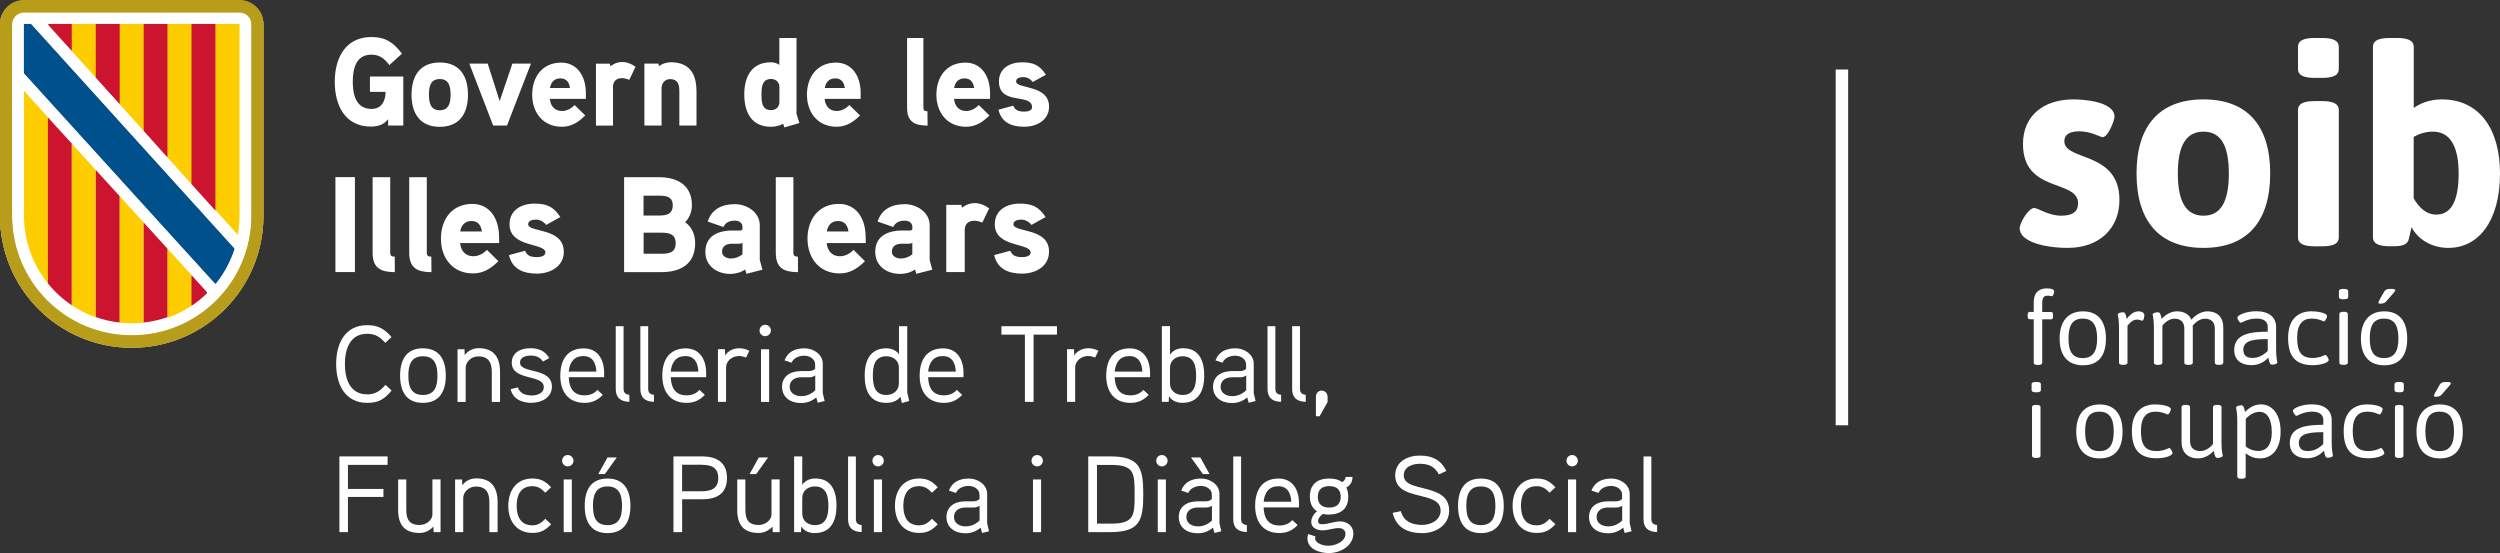
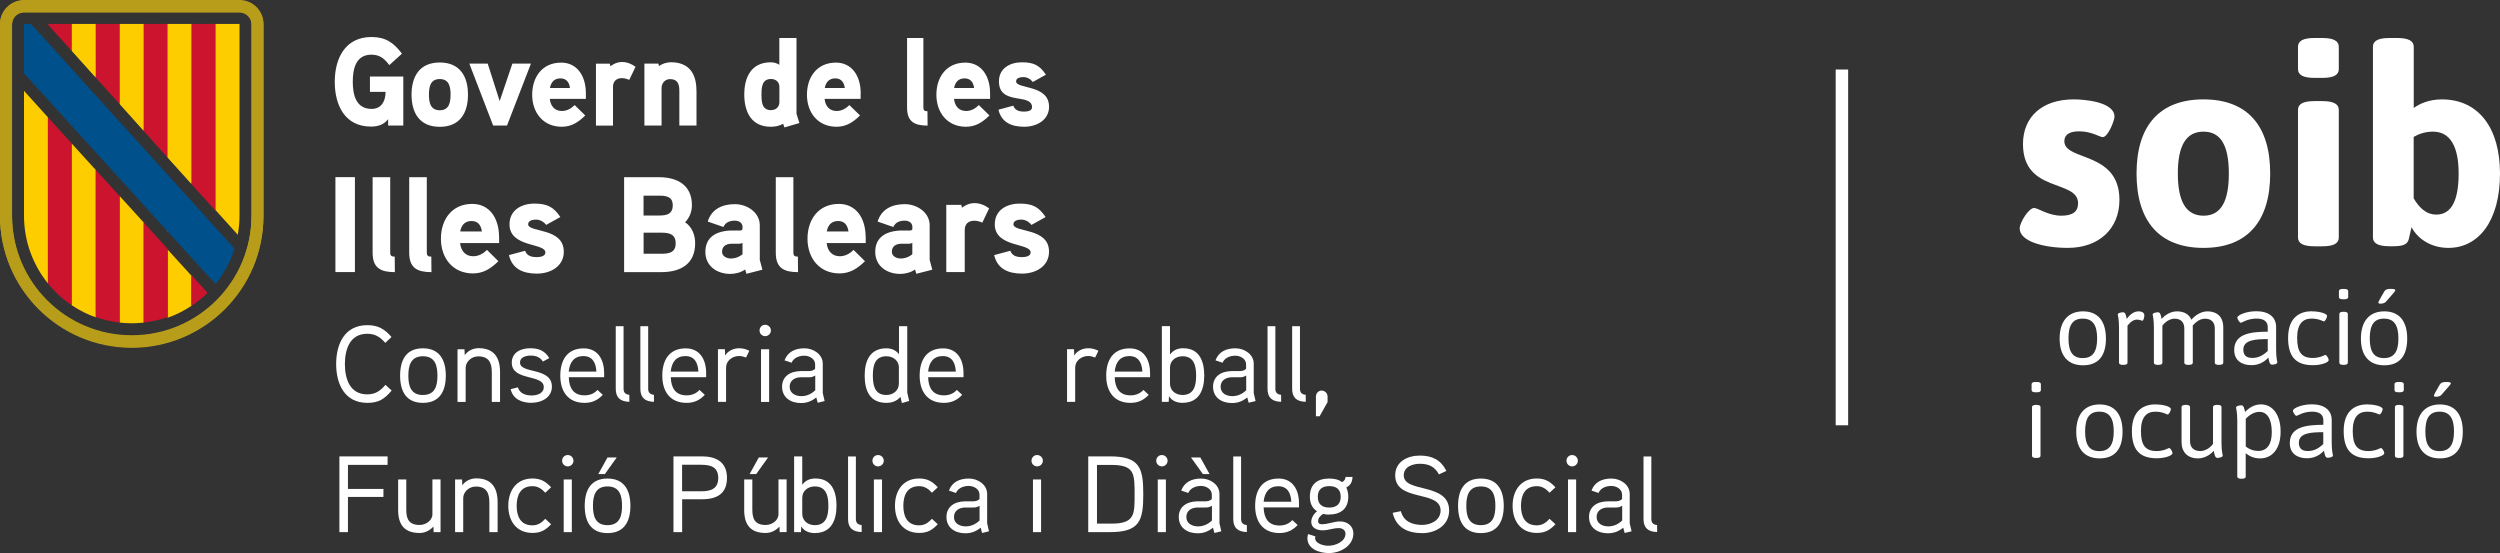
<svg xmlns="http://www.w3.org/2000/svg" id="Capa_2" data-name="Capa 2" viewBox="0 0 409.26 90.54">
  <rect x="0" y="0" width="409.26" height="90.54" fill="#333333" stroke="none" />
  <defs>
    <style>
      .cls-1 {
        fill: #00508b;
      }

      .cls-2 {
        fill: #b89d1b;
      }

      .cls-3 {
        fill: #fecd00;
      }

      .cls-4 {
        fill: #fff;
      }

      .cls-5 {
        fill: #cc142e;
      }
    </style>
  </defs>
  <g id="Capa_1-2" data-name="Capa 1">
    <rect class="cls-4" x="300.51" y="11.38" width="2.04" height="58.24" />
    <g>
      <g>
-         <path class="cls-4" d="M332.93,52.26h-.66c-.23,0-.33-.15-.33-.5v-.2c0-.35.1-.5.33-.5h.66v-1.57c0-1.96,1.3-2.28,2.13-2.28.45,0,1.21.05,1.21.5,0,.13-.12.78-.35.78-.15,0-.23-.08-.71-.08s-.89.13-.89,1.22v1.44h1.44c.23,0,.33.15.33.5v.2c0,.35-.1.5-.33.5h-1.44v7.11c0,.23-.2.36-.66.36h-.07c-.46,0-.66-.13-.66-.36v-7.11Z" />
        <path class="cls-4" d="M341,50.97c2.43,0,3.75,1.58,3.75,4.46s-1.29,4.37-3.75,4.37-3.83-1.54-3.83-4.37,1.37-4.46,3.83-4.46ZM343.31,55.4c0-2.2-.74-3.24-2.36-3.24s-2.33,1.02-2.33,3.24.71,3.22,2.33,3.22,2.36-1.02,2.36-3.22Z" />
        <path class="cls-4" d="M346.89,53.58c0-1.35-.2-2-.2-2.08,0-.31.68-.38.89-.38.4,0,.48.66.58,1.09.56-.79,1.22-1.24,1.92-1.24.64,0,.96.28.96.64,0,.31-.13.89-.33.89-.21,0-.35-.18-.91-.18-.86,0-1.52,1.01-1.52,1.01v6.04c0,.23-.2.36-.66.36h-.07c-.46,0-.66-.13-.66-.36v-5.79Z" />
        <path class="cls-4" d="M352.6,53.58c0-1.35-.2-2-.2-2.08,0-.31.68-.38.89-.38.4,0,.48.66.58,1.09.54-.63,1.45-1.24,2.51-1.24.81,0,1.9.25,2.36,1.37.63-.74,1.59-1.37,2.63-1.37s2.59.43,2.59,2.67v5.73c0,.23-.2.36-.66.36h-.07c-.46,0-.66-.13-.66-.36v-5.6c0-.97-.53-1.6-1.59-1.6s-1.78.86-2.03,1.14c.02.12.02.23.02.35v5.71c0,.23-.2.36-.66.36h-.07c-.46,0-.66-.13-.66-.36v-5.6c0-.97-.53-1.6-1.58-1.6-1.21,0-2.01,1.14-2.01,1.14v6.06c0,.23-.2.36-.66.36h-.07c-.46,0-.66-.13-.66-.36v-5.79Z" />
        <path class="cls-4" d="M371.24,54.32v-.78c0-.74-.45-1.39-1.82-1.39-1.5,0-2.41.69-2.58.69-.23,0-.58-.64-.58-.83,0-.43,1.45-1.06,3.1-1.06,2.05,0,3.25.96,3.25,2.59v3.7c0,1.35.2,2,.2,2.08,0,.31-.68.38-.89.38-.4,0-.48-.69-.58-1.16-.63.69-1.54,1.24-2.77,1.24-1.6,0-2.82-.78-2.82-2.48,0-2.79,2.95-2.97,5.48-3ZM368.65,58.6c1.21,0,1.93-.54,2.59-1.14v-1.95c-1.72.02-4,.02-4,1.73,0,.87.48,1.35,1.4,1.35Z" />
        <path class="cls-4" d="M378.47,50.97c1.27,0,2.48.36,2.48.76,0,.26-.31.89-.53.89-.03,0-.08-.03-.18-.07-.3-.13-.91-.4-1.8-.4-1.45,0-2.39.86-2.39,3.15s.69,3.3,2.56,3.3c.92,0,1.57-.28,1.87-.43.1-.03.16-.07.18-.07.23,0,.56.61.56.84,0,.38-1.16.84-2.59.84-2.67,0-4.06-1.27-4.06-4.46,0-3.45,2.01-4.37,3.91-4.37Z" />
        <path class="cls-4" d="M382.89,48.63v-.97c0-.23.2-.36.66-.36h.2c.46,0,.66.13.66.36v.97c0,.23-.2.36-.66.36h-.2c-.46,0-.66-.13-.66-.36ZM382.96,51.4c0-.23.2-.36.66-.36h.07c.46,0,.66.13.66.36v7.97c0,.23-.2.36-.66.36h-.07c-.46,0-.66-.13-.66-.36v-7.97Z" />
        <path class="cls-4" d="M390.32,50.97c2.43,0,3.75,1.58,3.75,4.46s-1.29,4.37-3.75,4.37-3.83-1.54-3.83-4.37,1.37-4.46,3.83-4.46ZM392.63,55.4c0-2.2-.74-3.24-2.36-3.24s-2.33,1.02-2.33,3.24.71,3.22,2.33,3.22,2.36-1.02,2.36-3.22ZM389.35,49.55c0-.17.2-.51.96-1.83.18-.31.5-.43,1.02-.43s.79.05.79.21c0,.18-.17.33-1.55,1.91-.18.2-.5.3-.84.3-.26,0-.38-.05-.38-.16Z" />
        <path class="cls-4" d="M332.58,63.86v-.97c0-.23.2-.36.66-.36h.2c.46,0,.66.13.66.36v.97c0,.23-.2.36-.66.36h-.2c-.46,0-.66-.13-.66-.36ZM332.65,66.64c0-.23.2-.36.66-.36h.07c.46,0,.66.13.66.36v7.97c0,.23-.2.36-.66.36h-.07c-.46,0-.66-.13-.66-.36v-7.97Z" />
        <path class="cls-4" d="M343.72,66.21c2.43,0,3.75,1.58,3.75,4.46s-1.29,4.37-3.75,4.37-3.83-1.54-3.83-4.37,1.37-4.46,3.83-4.46ZM346.03,70.63c0-2.2-.74-3.24-2.36-3.24s-2.33,1.02-2.33,3.24.71,3.22,2.33,3.22,2.36-1.02,2.36-3.22Z" />
        <path class="cls-4" d="M352.9,66.21c1.27,0,2.48.36,2.48.76,0,.26-.31.89-.53.89-.03,0-.08-.03-.18-.07-.3-.13-.91-.4-1.8-.4-1.45,0-2.39.86-2.39,3.15s.69,3.3,2.56,3.3c.92,0,1.57-.28,1.87-.43.1-.03.16-.07.18-.07.23,0,.56.61.56.84,0,.38-1.16.84-2.59.84-2.67,0-4.06-1.27-4.06-4.46,0-3.45,2.01-4.37,3.91-4.37Z" />
        <path class="cls-4" d="M357.13,66.64c0-.23.2-.36.66-.36h.07c.46,0,.66.13.66.36v5.6c0,1.01.61,1.6,1.68,1.6.74,0,1.54-.45,2.08-1.16v-6.04c0-.23.2-.36.66-.36h.07c.46,0,.66.13.66.36v5.86c0,1.35.2,2,.2,2.08,0,.31-.68.38-.89.38-.4,0-.48-.69-.58-1.16-.69.78-1.65,1.24-2.58,1.24-1.68,0-2.69-1.01-2.69-2.67v-5.73Z" />
        <path class="cls-4" d="M367.64,78.01c0,.23-.2.36-.66.36h-.07c-.46,0-.66-.13-.66-.36v-9.2c0-1.35-.2-2-.2-2.08,0-.31.68-.38.89-.38.4,0,.48.66.58,1.09.81-.84,1.68-1.24,2.62-1.24,1.98,0,3.2,1.85,3.2,4.36v.15c0,2.77-1.39,4.33-3.35,4.33-1.02,0-1.72-.35-2.36-.84v3.81ZM369.64,73.82h.1c1.42-.03,2.16-1.11,2.16-3.07,0-2.13-.73-3.33-2.03-3.33-.73,0-1.55.4-2.23,1.14v4.52c.59.5,1.29.74,2,.74Z" />
        <path class="cls-4" d="M380.34,69.56v-.78c0-.74-.45-1.39-1.82-1.39-1.5,0-2.41.69-2.58.69-.23,0-.58-.64-.58-.83,0-.43,1.45-1.06,3.1-1.06,2.05,0,3.25.96,3.25,2.59v3.7c0,1.35.2,2,.2,2.08,0,.31-.68.38-.89.38-.4,0-.48-.69-.58-1.16-.63.69-1.54,1.24-2.77,1.24-1.6,0-2.82-.78-2.82-2.48,0-2.79,2.95-2.97,5.48-3ZM377.74,73.84c1.21,0,1.93-.54,2.59-1.14v-1.95c-1.72.02-4,.02-4,1.73,0,.88.48,1.35,1.4,1.35Z" />
        <path class="cls-4" d="M387.57,66.21c1.27,0,2.48.36,2.48.76,0,.26-.31.89-.53.89-.03,0-.08-.03-.18-.07-.3-.13-.91-.4-1.8-.4-1.45,0-2.39.86-2.39,3.15s.69,3.3,2.56,3.3c.92,0,1.57-.28,1.87-.43.1-.03.16-.07.18-.07.23,0,.56.61.56.84,0,.38-1.16.84-2.59.84-2.67,0-4.06-1.27-4.06-4.46,0-3.45,2.01-4.37,3.91-4.37Z" />
        <path class="cls-4" d="M391.99,63.86v-.97c0-.23.2-.36.66-.36h.2c.46,0,.66.13.66.36v.97c0,.23-.2.36-.66.36h-.2c-.46,0-.66-.13-.66-.36ZM392.06,66.64c0-.23.2-.36.66-.36h.07c.46,0,.66.13.66.36v7.97c0,.23-.2.36-.66.36h-.07c-.46,0-.66-.13-.66-.36v-7.97Z" />
        <path class="cls-4" d="M399.42,66.21c2.43,0,3.75,1.58,3.75,4.46s-1.29,4.37-3.75,4.37-3.83-1.54-3.83-4.37,1.37-4.46,3.83-4.46ZM401.73,70.63c0-2.2-.74-3.24-2.36-3.24s-2.33,1.02-2.33,3.24.71,3.22,2.33,3.22,2.36-1.02,2.36-3.22ZM398.44,64.79c0-.17.2-.51.96-1.83.18-.31.5-.43,1.02-.43s.79.05.79.21c0,.18-.17.33-1.55,1.91-.18.2-.5.3-.84.3-.26,0-.38-.05-.38-.16Z" />
      </g>
      <g>
        <path class="cls-4" d="M333.02,34.05c.59,0,2.3,1.26,4.42,1.26,1.89,0,2.75-.68,2.75-2.03,0-3.97-9.02-1.62-9.02-9.7,0-4.51,3.2-7.31,8.3-7.31,1.49,0,6.68.32,6.68,2.84,0,.59-1.04,3.34-1.94,3.34-.45,0-1.8-.95-3.83-.95-1.53,0-2.44.5-2.44,1.62,0,3.29,9.02,1.58,9.02,9.61,0,4.74-3.38,7.85-8.44,7.85-3.92,0-7.89-1.04-7.89-3.2,0-.9,1.44-3.34,2.39-3.34Z" />
        <path class="cls-4" d="M360.72,16.27c7.17,0,10.92,4.29,10.92,12.13s-3.74,12.18-10.92,12.18-10.96-4.33-10.96-12.18,3.79-12.13,10.96-12.13ZM364.87,28.41c0-4.51-1.26-6.86-4.15-6.86s-4.2,2.35-4.2,6.86,1.31,6.9,4.2,6.9,4.15-2.39,4.15-6.9Z" />
        <path class="cls-4" d="M376.19,11.31v-3.65c0-.95.81-1.44,2.71-1.44h1.26c1.89,0,2.71.5,2.71,1.44v3.65c0,.95-.81,1.44-2.71,1.44h-1.26c-1.89,0-2.71-.5-2.71-1.44ZM376.19,17.99c0-.95.81-1.44,2.71-1.44h1.26c1.89,0,2.71.5,2.71,1.44v20.89c0,.95-.81,1.44-2.71,1.44h-1.26c-1.89,0-2.71-.5-2.71-1.44v-20.89Z" />
        <path class="cls-4" d="M388.46,7.66c0-.95.81-1.44,2.71-1.44h1.26c1.89,0,2.71.5,2.71,1.44v10.01c.95-.68,2.48-1.4,4.6-1.4,6.09,0,9.52,4.78,9.52,12.13,0,7.85-3.56,12.18-8.44,12.18-2.8,0-5.01-1.44-6.04-3.38l-.45,1.94c-.23.99-1.17,1.17-2.62,1.17h-.54c-1.89,0-2.71-.5-2.71-1.44V7.66ZM398.84,35.13c2.48,0,3.65-2.35,3.65-6.72s-1.35-6.86-4.2-6.86c-1.4,0-2.44.45-3.16.86v10.06c.81,1.4,1.98,2.66,3.7,2.66Z" />
      </g>
    </g>
    <g>
      <g>
        <g>
-           <path class="cls-4" d="M39.21.09H3.92C1.75.09,0,1.84,0,4.01v31.36c0,11.91,9.65,21.56,21.56,21.56s21.56-9.65,21.56-21.56V4.02c0-2.17-1.75-3.92-3.92-3.92" />
          <path class="cls-2" d="M39.21.09H3.93C1.76.09,0,1.84,0,4.01v31.36C0,47.28,9.66,56.94,21.57,56.94s21.56-9.65,21.56-21.56V4.02c0-2.17-1.75-3.92-3.92-3.92M41.17,35.38c0,10.83-8.77,19.6-19.6,19.6S1.97,46.21,1.97,35.38V4.02c0-1.08.88-1.96,1.96-1.96h35.28c1.08,0,1.96.88,1.96,1.96v31.36Z" />
          <polygon class="cls-5" points="11.76 4.02 7.85 4.02 11.76 8.35 11.76 4.02" />
          <polygon class="cls-3" points="11.76 7.94 11.76 4.02 15.68 4.02 15.68 12.71 11.76 8.35 11.76 7.94" />
          <polygon class="cls-5" points="15.68 4.02 19.61 4.02 19.61 17.06 15.68 12.71 15.68 4.02" />
          <polygon class="cls-3" points="19.61 4.02 23.53 4.02 23.53 21.43 19.61 17.06 19.61 4.02" />
          <polygon class="cls-5" points="23.53 4.02 27.44 4.02 27.44 25.8 23.53 21.43 23.53 4.02" />
          <polygon class="cls-3" points="27.44 24.6 27.44 4.02 31.36 4.02 31.36 27.54 31.36 30.15 27.44 25.8 27.44 24.6" />
          <polygon class="cls-5" points="31.36 4.02 35.29 4.02 35.29 34.5 31.36 30.15 31.36 4.02" />
          <polygon class="cls-4" points="27.44 37.9 27.5 37.87 27.44 37.81 27.44 37.9" />
          <path class="cls-3" d="M27.44,52.02c1.4-.49,2.71-1.16,3.92-1.97v-4.89l-3.92-4.31v11.17Z" />
          <path class="cls-5" d="M31.36,45.16v4.9c.91-.61,1.77-1.31,2.56-2.08l-2.56-2.82Z" />
          <path class="cls-1" d="M35.29,46.47c1.35-1.67,2.4-3.59,3.08-5.69l-2.07-2.28L5.07,4.02h-1.15v7.97s30.56,33.65,30.56,33.64l.79.85h.01s0,0,0,0Z" />
          <path class="cls-2" d="M39.21,0H3.93C1.76,0,0,1.75,0,3.92v31.36C0,47.19,9.66,56.84,21.57,56.84s21.56-9.65,21.56-21.56V3.92c0-2.17-1.75-3.92-3.92-3.92M41.17,35.28c0,10.83-8.77,19.6-19.6,19.6S1.97,46.11,1.97,35.28V3.92c0-1.08.88-1.96,1.96-1.96h35.28c1.08,0,1.96.88,1.96,1.96v31.36Z" />
          <polygon class="cls-5" points="11.76 3.92 7.85 3.92 11.76 8.25 11.76 3.92" />
          <polygon class="cls-3" points="11.76 7.84 11.76 3.92 15.68 3.92 15.68 12.61 11.76 8.26 11.76 7.84" />
          <polygon class="cls-5" points="15.68 3.92 19.61 3.92 19.61 16.97 15.68 12.61 15.68 3.92" />
          <polygon class="cls-3" points="19.61 3.92 23.53 3.92 23.53 21.33 19.61 16.97 19.61 3.92" />
          <polygon class="cls-5" points="23.53 3.92 27.44 3.92 27.44 25.69 23.53 21.33 23.53 3.92" />
          <polygon class="cls-3" points="27.44 24.5 27.44 3.92 31.36 3.92 31.36 27.44 31.36 30.05 27.44 25.69 27.44 24.5" />
          <polygon class="cls-5" points="31.36 3.92 35.29 3.92 35.29 34.4 31.36 30.05 31.36 3.92" />
          <path class="cls-3" d="M35.29,34.4V3.92h3.92v31.36c0,1.08-.1,2.14-.28,3.16l-3.64-4.04Z" />
          <path class="cls-3" d="M3.93,35.31c0,4.2,1.47,8.06,3.92,11.09v-27.19l-3.92-4.34v20.43h0Z" />
          <path class="cls-5" d="M7.84,19.21v27.19c1.12,1.38,2.44,2.59,3.92,3.58v-26.47s-3.92-4.3-3.92-4.3Z" />
          <path class="cls-3" d="M11.76,23.52v26.46c1.21.81,2.52,1.48,3.92,1.97v-24.12l-3.92-4.31h0Z" />
          <path class="cls-5" d="M15.68,51.91c1.25.44,2.56.75,3.92.89v-20.68l-3.92-4.3v24.09Z" />
          <path class="cls-3" d="M19.61,49.98v2.83c.64.07,1.3.11,1.96.11s1.32-.04,1.96-.11v-16.38l-3.92-4.31s0,17.86,0,17.86Z" />
          <path class="cls-5" d="M27.44,40.74l-3.92-4.31v16.37c1.36-.15,2.67-.45,3.92-.89v-11.17Z" />
          <polygon class="cls-4" points="27.44 37.8 27.5 37.77 27.44 37.71 27.44 37.8" />
-           <path class="cls-3" d="M27.44,51.91c1.4-.49,2.71-1.16,3.92-1.97v-4.89l-3.92-4.31v11.17Z" />
          <path class="cls-5" d="M31.36,45.06v4.9c.91-.61,1.77-1.31,2.56-2.08l-2.56-2.82Z" />
          <path class="cls-1" d="M35.29,46.37c1.35-1.67,2.4-3.59,3.08-5.69l-2.07-2.28L5.07,3.92h-1.15v7.97s30.56,33.65,30.56,33.64l.79.85h.01s0,0,0,0Z" />
        </g>
        <g>
          <path class="cls-4" d="M60.56,12.53v2.51h2.56c0,1.46-.64,2.79-2.29,2.79-2.58,0-3.08-2.36-3.08-4.44s.48-4.44,3.05-4.44c1.38,0,2.15.66,2.93,1.71l2.07-1.87c-1.36-1.81-2.67-2.73-4.99-2.73-4.31,0-6.01,3.51-6.01,7.33s1.65,7.33,5.92,7.33c1.13,0,2.1-.29,2.82-1.21v1.04h2.48v-8.02h-5.47ZM76.61,15.5c0-3.02-1.34-5.27-4.62-5.27s-4.62,2.26-4.62,5.27,1.34,5.26,4.62,5.26,4.62-2.24,4.62-5.26M73.76,15.5c0,1.27-.24,2.55-1.77,2.55s-1.77-1.27-1.77-2.55.22-2.56,1.77-2.56,1.77,1.29,1.77,2.56M83.88,10.41l-2.08,6.14-1.96-6.14h-3.01l3.9,10.14h2.27l3.92-10.14s-3.03,0-3.03,0ZM95.91,15.28c0-2.97-1.53-5.03-4.04-5.03-3.1,0-4.75,2.36-4.75,5.26s1.77,5.24,4.85,5.24c1.55,0,2.7-.72,3.84-1.85l-1.74-1.7c-.5.51-1.22.97-2.08.97-1.22,0-1.88-.86-1.98-1.99h5.9v-.89h0ZM90.03,14.41c.17-.94.7-1.58,1.71-1.58s1.45.68,1.57,1.58h-3.28ZM104.04,10.93c-.72-.51-1.43-.78-2.23-.78-1.07,0-1.88.7-1.88.7l-.1-.43h-2.27v10.14h2.79v-6.35c0-.86.52-1.42,1.46-1.42.4,0,.81.12,1.2.29,0,0,1.03-2.15,1.03-2.15ZM114.01,14.85c0-2.81-1.2-4.66-4.21-4.66-.66,0-1.46.27-1.92.63l-.1-.41h-2.29v10.14h2.81v-6.14c0-.8.58-1.46,1.38-1.46,1.28,0,1.53.84,1.53,1.95v5.65h2.81v-5.71h-.01ZM130.87,20.14c-.04-.14-.48-1.46-.48-1.52V6.22h-2.81v4.39c-.45-.29-.91-.41-1.4-.41-3.18,0-4.34,2.42-4.34,5.26s1.14,5.29,4.34,5.29c.7,0,1.43-.14,2.02-.49l.21.6,2.46-.72h0ZM127.59,16.73c0,.8-.6,1.3-1.38,1.3-1.51,0-1.55-1.43-1.55-2.54s.04-2.56,1.55-2.56c.79,0,1.38.49,1.38,1.3v2.53h0ZM140.9,15.28c0-2.97-1.53-5.03-4.05-5.03-3.1,0-4.75,2.36-4.75,5.26s1.77,5.24,4.85,5.24c1.55,0,2.7-.72,3.84-1.85l-1.74-1.7c-.5.51-1.22.97-2.08.97-1.22,0-1.88-.86-1.98-1.99h5.9v-.89h0ZM135.02,14.41c.17-.94.7-1.58,1.71-1.58s1.45.68,1.57,1.58h-3.28ZM151.84,18.21c-.48,0-.68-.12-.68-.61V6.22h-2.67v11.42c0,2.3,1.24,2.92,3.36,2.92l-.02-2.34h0ZM162.08,15.28c0-2.97-1.53-5.03-4.04-5.03-3.1,0-4.75,2.36-4.75,5.26s1.77,5.24,4.85,5.24c1.55,0,2.7-.72,3.84-1.85l-1.74-1.7c-.5.51-1.22.97-2.08.97-1.22,0-1.88-.86-1.98-1.99h5.9v-.89h0ZM156.19,14.41c.17-.94.7-1.58,1.71-1.58s1.45.68,1.57,1.58h-3.28ZM171.73,17.45c0-3.65-5.39-2.83-5.39-4.13,0-.6.76-.7,1.2-.7.6,0,1.17.32,1.53.8l2.15-1.19c-1.03-1.56-2.02-2.03-3.94-2.03s-3.75.97-3.75,3.12c0,4.04,5.42,1.83,5.42,4.25,0,.62-.86.7-1.32.7-1.05,0-1.51-.35-1.75-.97l-2.43.66c.5,2.11,2.17,2.79,4.23,2.79s4.06-1.11,4.06-3.31" />
          <path class="cls-4" d="M58.1,29h-3.19v15.54h3.19s0-15.54,0-15.54ZM64.61,42.01c-.51,0-.73-.13-.73-.67v-12.33h-2.88v12.38c0,2.49,1.34,3.16,3.64,3.16l-.02-2.54h0ZM70.6,42.01c-.51,0-.73-.13-.73-.67v-12.33h-2.88v12.38c0,2.49,1.34,3.16,3.64,3.16l-.02-2.54h0ZM81.7,38.83c0-3.23-1.65-5.45-4.38-5.45-3.35,0-5.14,2.56-5.14,5.7s1.92,5.68,5.25,5.68c1.68,0,2.92-.78,4.16-2l-1.87-1.85c-.53.55-1.32,1.04-2.25,1.04-1.32,0-2.03-.94-2.15-2.16h6.39v-.96h0ZM75.34,37.89c.18-1.02.76-1.71,1.85-1.71s1.56.73,1.7,1.71h-3.55ZM92.29,41.18c0-3.96-5.83-3.08-5.83-4.47,0-.65.83-.76,1.3-.76.65,0,1.27.36,1.65.87l2.32-1.29c-1.12-1.69-2.19-2.2-4.26-2.2s-4.06,1.04-4.06,3.39c0,3.85,5.87,3,5.87,4.61,0,.67-.94.76-1.43.76-1.14,0-1.63-.37-1.89-1.04l-2.64.71c.53,2.29,2.34,3.03,4.58,3.03s4.4-1.2,4.4-3.59M113.8,39.81c0-1.34-.51-2.67-1.65-3.43.73-.71,1.12-1.76,1.12-2.78,0-3.3-2.39-4.59-5.38-4.59h-5.72v15.54h6.07c3.15,0,5.56-1.29,5.56-4.74M110.13,33.61c0,1.45-1.01,1.67-2.21,1.67h-2.57v-3.25h2.57c1.18,0,2.21.18,2.21,1.58M110.61,39.83c0,1.53-1.09,1.71-2.37,1.71h-2.88v-3.45h2.88c1.27,0,2.37.2,2.37,1.74M124.38,42.48v-5.59c0-2.14-2.1-3.47-4.08-3.47-2.12,0-3.82.84-4.44,2.85l2.57.89c.33-.76,1.03-1.04,1.87-1.04.69,0,1.25.37,1.25,1.02v.31c0,.13-.09.27-.38.29,0,0-.94-.02-1.68,0-2.79.16-4.02,1.49-4.02,3.49,0,2.34,1.92,3.61,4.08,3.61.81,0,1.79-.24,2.43-.73l.22.71,2.61-.67-.45-1.67h0ZM121.55,41.63c-.56.45-1.2.69-1.92.69-.61,0-1.43-.35-1.43-1.09,0-.96.71-1.31,1.54-1.33h1.25c.22,0,.4-.04.56-.16v1.89h0ZM130.61,42.01c-.51,0-.73-.13-.73-.67v-12.33h-2.88v12.38c0,2.49,1.34,3.16,3.64,3.16l-.02-2.54h0ZM141.71,38.83c0-3.23-1.65-5.45-4.38-5.45-3.35,0-5.14,2.56-5.14,5.7s1.92,5.68,5.25,5.68c1.68,0,2.92-.78,4.16-2l-1.87-1.85c-.53.55-1.32,1.04-2.25,1.04-1.32,0-2.03-.94-2.15-2.16h6.39v-.96h0ZM135.35,37.89c.18-1.02.76-1.71,1.85-1.71s1.56.73,1.7,1.71h-3.55ZM152.19,42.48v-5.59c0-2.14-2.1-3.47-4.08-3.47-2.12,0-3.82.84-4.44,2.85l2.57.89c.33-.76,1.03-1.04,1.87-1.04.69,0,1.25.37,1.25,1.02v.31c0,.13-.09.27-.38.29,0,0-.94-.02-1.68,0-2.79.16-4.02,1.49-4.02,3.49,0,2.34,1.92,3.61,4.08,3.61.81,0,1.79-.24,2.43-.73l.22.71,2.61-.67-.45-1.67h0ZM149.35,41.63c-.56.45-1.2.69-1.92.69-.61,0-1.43-.35-1.43-1.09,0-.96.71-1.31,1.54-1.33h1.25c.22,0,.4-.04.56-.16v1.89h0ZM161.92,34.1c-.78-.55-1.54-.85-2.41-.85-1.16,0-2.03.76-2.03.76l-.11-.47h-2.46v11h3.02v-6.88c0-.94.55-1.53,1.58-1.53.42,0,.87.13,1.3.31l1.12-2.34h0ZM171.73,41.18c0-3.96-5.83-3.08-5.83-4.47,0-.65.83-.76,1.3-.76.65,0,1.27.36,1.65.87l2.32-1.29c-1.12-1.69-2.19-2.2-4.26-2.2s-4.06,1.04-4.06,3.39c0,3.85,5.87,3,5.87,4.61,0,.67-.94.76-1.43.76-1.14,0-1.63-.37-1.9-1.04l-2.64.71c.53,2.29,2.35,3.03,4.58,3.03s4.4-1.2,4.4-3.59" />
        </g>
      </g>
      <g>
        <path class="cls-4" d="M64.12,63.93c-1.17,1.38-2.11,2.02-3.98,2.02-3.7,0-5.11-3.05-5.11-6.36s1.4-6.36,5.1-6.36c1.77,0,2.85.64,3.96,1.94l-1.02.96c-.81-.92-1.6-1.49-2.95-1.49-2.91,0-3.66,2.64-3.66,4.96s.75,4.96,3.66,4.96c1.37,0,2.17-.61,2.98-1.56l1.02.94h0Z" />
        <path class="cls-4" d="M69.23,65.95c-2.75,0-3.73-1.92-3.73-4.46s.98-4.47,3.73-4.47,3.75,1.94,3.75,4.47-.99,4.46-3.75,4.46ZM69.23,58.32c-2.02,0-2.38,1.58-2.38,3.18s.35,3.16,2.38,3.16,2.38-1.56,2.38-3.16-.35-3.18-2.38-3.18Z" />
        <path class="cls-4" d="M81.84,65.8h-1.33v-4.85c0-1.51-.45-2.61-2.22-2.61-1.17,0-2.06.94-2.06,1.88v5.58h-1.33v-8.62h1.14l.04.96c.55-.81,1.49-1.14,2.28-1.14,2.52,0,3.5,1.55,3.5,3.9v4.88h0Z" />
        <path class="cls-4" d="M87.09,65.95c-1.67,0-3.09-.58-3.5-2.24l1.19-.3c.3.98,1.21,1.33,2.29,1.33.8,0,1.95-.32,1.95-1.37,0-2.17-5.24-.94-5.24-4,0-1.64,1.44-2.36,3-2.36,1.46,0,2.4.41,3.14,1.61l-1.04.57c-.46-.73-1.17-.98-1.99-.98-.66,0-1.76.18-1.76,1.15,0,1.88,5.22.71,5.22,3.94,0,1.74-1.65,2.63-3.27,2.63h0Z" />
        <path class="cls-4" d="M98.9,61.75h-5.79c.05,1.74.75,2.97,2.59,2.97.89,0,1.6-.32,2.11-.89l.87.81c-.81.85-1.72,1.31-2.98,1.31-2.74,0-3.98-1.9-3.98-4.46s1.15-4.46,3.84-4.46c2.24,0,3.34,1.74,3.34,4.07v.64h0ZM97.63,60.83c-.07-1.4-.61-2.54-2.13-2.54s-2.25,1.02-2.4,2.54h4.53Z" />
        <path class="cls-4" d="M103.04,65.78c-1.49-.04-2.24-.68-2.24-2.13v-10.25h1.28v10.25c0,.5.21.92.94.98,0,0,.01,1.15.01,1.15Z" />
        <path class="cls-4" d="M107.07,65.78c-1.49-.04-2.24-.68-2.24-2.13v-10.25h1.28v10.25c0,.5.21.92.94.98,0,0,.01,1.15.01,1.15Z" />
        <path class="cls-4" d="M115.6,61.75h-5.79c.05,1.74.75,2.97,2.59,2.97.89,0,1.6-.32,2.11-.89l.87.81c-.81.85-1.72,1.31-2.98,1.31-2.74,0-3.98-1.9-3.98-4.46s1.15-4.46,3.84-4.46c2.24,0,3.34,1.74,3.34,4.07v.64h0ZM114.33,60.83c-.07-1.4-.61-2.54-2.13-2.54s-2.25,1.02-2.4,2.54h4.53Z" />
        <path class="cls-4" d="M122.13,58.53c-.35-.14-.75-.25-1.14-.25-1.15,0-2.13.81-2.13,1.9v5.61h-1.33v-8.62h1.14l.04,1.03c.45-.78,1.4-1.19,2.29-1.19.58,0,1.14.14,1.67.42l-.53,1.08h0Z" />
        <path class="cls-4" d="M125.26,55.03c-.51,0-.92-.42-.92-.92,0-.53.41-.94.92-.94s.94.41.94.94c0,.5-.42.92-.94.92ZM125.91,65.8h-1.33v-8.62h1.33v8.62Z" />
        <path class="cls-4" d="M135.01,65.65l-1.15.28-.23-.87c-.8.66-1.6.92-2.51.92-1.69,0-3.09-.91-3.09-2.67,0-1.56,1.14-2.51,2.98-2.56.27-.01,1.33,0,1.33,0,.39-.01.8-.05,1.1-.39v-.71c0-.91-.94-1.42-1.76-1.42s-1.72.3-2.1,1.15l-1.15-.39c.53-1.4,1.72-1.97,3.28-1.97,1.46,0,2.98.99,2.98,2.52v4.8l.3,1.3h0ZM133.45,61.48c-.48.27-.68.28-1.03.28h-1.31c-.92.01-1.84.46-1.84,1.56s1.02,1.53,1.9,1.53,1.6-.32,2.29-.96v-2.41h0Z" />
        <path class="cls-4" d="M147.64,65.98l-.23-1.02c-.61.75-1.49.99-2.31.99-2.74,0-3.55-2.05-3.55-4.47s.87-4.46,3.57-4.46c.66,0,1.53.24,2.05.98v-4.6h1.35v10.87s.3,1.31.32,1.37l-1.19.34ZM147.16,60.2c0-1.15-.92-1.88-2.05-1.88-1.99,0-2.22,1.71-2.22,3.16s.23,3.18,2.2,3.18c1.12,0,2.06-.71,2.06-1.88v-2.58Z" />
        <path class="cls-4" d="M157.73,61.75h-5.79c.05,1.74.75,2.97,2.59,2.97.89,0,1.6-.32,2.11-.89l.87.81c-.81.85-1.72,1.31-2.98,1.31-2.74,0-3.98-1.9-3.98-4.46s1.15-4.46,3.84-4.46c2.24,0,3.34,1.74,3.34,4.07v.64h0ZM156.47,60.83c-.07-1.4-.61-2.54-2.13-2.54s-2.25,1.02-2.4,2.54h4.53Z" />
-         <path class="cls-4" d="M173.04,54.78h-3.84v11.01h-1.42v-11.01h-3.84v-1.38h9.09v1.38h0Z" />
        <path class="cls-4" d="M179.28,58.53c-.35-.14-.75-.25-1.14-.25-1.15,0-2.13.81-2.13,1.9v5.61h-1.33v-8.62h1.14l.04,1.03c.45-.78,1.4-1.19,2.29-1.19.58,0,1.14.14,1.67.42l-.53,1.08h0Z" />
        <path class="cls-4" d="M188.27,61.75h-5.79c.05,1.74.75,2.97,2.59,2.97.89,0,1.6-.32,2.11-.89l.87.81c-.81.85-1.72,1.31-2.98,1.31-2.74,0-3.98-1.9-3.98-4.46s1.15-4.46,3.84-4.46c2.24,0,3.34,1.74,3.34,4.07v.64h0ZM187.01,60.83c-.07-1.4-.61-2.54-2.13-2.54s-2.25,1.02-2.4,2.54h4.53,0Z" />
        <path class="cls-4" d="M193.61,65.95c-.76,0-1.74-.23-2.24-1.1l-.05.94h-1.12v-12.4h1.33v4.65c.62-.84,1.44-1.03,2.17-1.03,2.63,0,3.44,2.11,3.44,4.46s-.84,4.47-3.54,4.47h0ZM193.59,58.32c-1.12,0-2.06.71-2.06,1.88v2.58c0,1.19.96,1.88,2.06,1.88,1.97,0,2.22-1.74,2.22-3.16s-.25-3.18-2.22-3.18Z" />
        <path class="cls-4" d="M205.56,65.65l-1.15.28-.23-.87c-.8.66-1.6.92-2.51.92-1.69,0-3.09-.91-3.09-2.67,0-1.56,1.14-2.51,2.98-2.56.27-.01,1.33,0,1.33,0,.39-.01.8-.05,1.1-.39v-.71c0-.91-.94-1.42-1.76-1.42s-1.72.3-2.1,1.15l-1.15-.39c.53-1.4,1.72-1.97,3.28-1.97,1.46,0,2.98.99,2.98,2.52v4.8l.3,1.3h0ZM204,61.48c-.48.27-.68.28-1.03.28h-1.31c-.92.01-1.84.46-1.84,1.56s1.02,1.53,1.9,1.53,1.6-.32,2.29-.96v-2.41h0Z" />
        <path class="cls-4" d="M209.74,65.78c-1.49-.04-2.24-.68-2.24-2.13v-10.25h1.28v10.25c0,.5.21.92.94.98,0,0,.01,1.15.01,1.15Z" />
        <path class="cls-4" d="M213.77,65.78c-1.49-.04-2.24-.68-2.24-2.13v-10.25h1.28v10.25c0,.5.21.92.94.98,0,0,.01,1.15.01,1.15Z" />
        <path class="cls-4" d="M217.34,65.8l-1.31,2.34h-.61v-3.21c0-.55.42-.99.92-.99.57,0,.99.45.99.99v.87Z" />
        <path class="cls-4" d="M63.44,76.1h-6.48v3.94h5.81v1.31h-5.81v5.76h-1.4v-12.4h7.89v1.38h0Z" />
        <path class="cls-4" d="M72.13,87.11h-1.14l-.04-.91c-.69.76-1.53,1.05-2.25,1.05-2.47,0-3.52-1.33-3.52-3.75v-5.01h1.33v4.93c0,1.53.42,2.52,2.2,2.52.94,0,2.08-.68,2.08-1.78v-5.68h1.33v8.62h0Z" />
        <path class="cls-4" d="M81.44,87.11h-1.33v-4.85c0-1.51-.45-2.61-2.22-2.61-1.17,0-2.06.94-2.06,1.88v5.58h-1.33v-8.62h1.14l.04.96c.55-.81,1.49-1.14,2.28-1.14,2.52,0,3.5,1.55,3.5,3.9v4.88h0Z" />
        <path class="cls-4" d="M89.26,80.66c-.57-.62-1.17-1.07-2.1-1.07-2.01,0-2.58,1.58-2.58,3.21s.57,3.2,2.58,3.2c.92,0,1.53-.45,2.1-1.07l.96.89c-.91.96-1.69,1.42-3.05,1.42-2.63,0-3.96-1.95-3.96-4.44s1.33-4.47,3.96-4.47c1.37,0,2.17.5,3.05,1.44l-.96.89h0Z" />
        <path class="cls-4" d="M92.94,76.35c-.51,0-.92-.42-.92-.92,0-.53.41-.94.92-.94s.94.41.94.94c0,.5-.42.92-.94.92ZM93.61,87.11h-1.33v-8.62h1.33v8.62Z" />
        <path class="cls-4" d="M99.45,87.27c-2.75,0-3.73-1.92-3.73-4.46s.98-4.47,3.73-4.47,3.75,1.94,3.75,4.47-.99,4.46-3.75,4.46ZM99.45,79.63c-2.02,0-2.38,1.58-2.38,3.18s.35,3.16,2.38,3.16,2.38-1.56,2.38-3.16-.35-3.18-2.38-3.18ZM100.96,74.89l-1.94,2.72h-1.08l1.51-2.72h1.51,0Z" />
        <path class="cls-4" d="M114.94,81.73h-3.27v5.38h-1.42v-12.4h4.65c2.38,0,4.11.96,4.11,3.52s-1.61,3.5-4.07,3.5h0ZM114.86,76.08h-3.2v4.34h3.2c1.48,0,2.72-.39,2.72-2.18s-1.26-2.15-2.72-2.15h0Z" />
-         <path class="cls-4" d="M127.64,87.11h-1.14l-.04-.91c-.69.76-1.53,1.05-2.25,1.05-2.47,0-3.52-1.33-3.52-3.75v-5.01h1.33v4.93c0,1.53.42,2.52,2.2,2.52.94,0,2.08-.68,2.08-1.78v-5.68h1.33v8.62h0ZM125.74,74.89l-1.95,2.72h-1.08l1.51-2.72h1.53,0Z" />
+         <path class="cls-4" d="M127.64,87.11l-.04-.91c-.69.76-1.53,1.05-2.25,1.05-2.47,0-3.52-1.33-3.52-3.75v-5.01h1.33v4.93c0,1.53.42,2.52,2.2,2.52.94,0,2.08-.68,2.08-1.78v-5.68h1.33v8.62h0ZM125.74,74.89l-1.95,2.72h-1.08l1.51-2.72h1.53,0Z" />
        <path class="cls-4" d="M133.41,87.27c-.76,0-1.74-.23-2.24-1.1l-.05.94h-1.12v-12.4h1.33v4.65c.62-.84,1.44-1.03,2.17-1.03,2.63,0,3.44,2.11,3.44,4.46s-.84,4.47-3.54,4.47h0ZM133.39,79.63c-1.12,0-2.06.71-2.06,1.88v2.58c0,1.19.96,1.88,2.06,1.88,1.97,0,2.22-1.74,2.22-3.16s-.24-3.18-2.22-3.18Z" />
        <path class="cls-4" d="M141.07,87.1c-1.49-.04-2.24-.68-2.24-2.13v-10.25h1.28v10.25c0,.5.21.92.94.98,0,0,.01,1.15.01,1.15Z" />
        <path class="cls-4" d="M143.74,76.35c-.52,0-.92-.42-.92-.92,0-.53.41-.94.92-.94s.94.41.94.94c0,.5-.42.92-.94.92ZM144.39,87.11h-1.33v-8.62h1.33v8.62Z" />
        <path class="cls-4" d="M152.56,80.66c-.57-.62-1.17-1.07-2.1-1.07-2.01,0-2.58,1.58-2.58,3.21s.57,3.2,2.58,3.2c.92,0,1.53-.45,2.1-1.07l.96.89c-.91.96-1.69,1.42-3.05,1.42-2.63,0-3.96-1.95-3.96-4.44s1.33-4.47,3.96-4.47c1.37,0,2.17.5,3.05,1.44l-.96.89h0Z" />
        <path class="cls-4" d="M161.92,86.97l-1.15.28-.23-.87c-.8.66-1.6.92-2.51.92-1.69,0-3.09-.91-3.09-2.67,0-1.56,1.14-2.51,2.98-2.56.27-.01,1.33,0,1.33,0,.39-.01.8-.05,1.1-.39v-.71c0-.91-.94-1.42-1.76-1.42s-1.72.3-2.1,1.15l-1.15-.39c.53-1.4,1.72-1.97,3.28-1.97,1.46,0,2.98.99,2.98,2.52v4.8l.3,1.3h0ZM160.36,82.8c-.48.27-.68.28-1.03.28h-1.32c-.92.01-1.84.46-1.84,1.56s1.02,1.53,1.9,1.53,1.6-.32,2.29-.96v-2.41Z" />
        <path class="cls-4" d="M169.78,76.35c-.52,0-.92-.42-.92-.92,0-.53.41-.94.92-.94s.94.41.94.94c0,.5-.42.92-.94.92ZM170.43,87.11h-1.33v-8.62h1.33v8.62Z" />
        <path class="cls-4" d="M181.69,87.11h-3.54v-12.4h3.54c4.88,0,5.47,1.87,5.47,6.2s-.58,6.2-5.47,6.2h0ZM185.28,77.26c-.5-.81-1.49-1.15-3.34-1.15h-2.36v9.61h2.36c1.84,0,2.85-.34,3.34-1.17.48-.78.46-2.11.46-3.62s.01-2.85-.46-3.66Z" />
        <path class="cls-4" d="M190.2,76.35c-.51,0-.92-.42-.92-.92,0-.53.41-.94.92-.94s.94.41.94.94c0,.5-.42.92-.94.92ZM190.86,87.11h-1.33v-8.62h1.33v8.62Z" />
        <path class="cls-4" d="M199.95,86.97l-1.15.28-.23-.87c-.8.66-1.6.92-2.51.92-1.69,0-3.09-.91-3.09-2.67,0-1.56,1.14-2.51,2.98-2.56.27-.01,1.33,0,1.33,0,.39-.01.8-.05,1.1-.39v-.71c0-.91-.94-1.42-1.76-1.42s-1.72.3-2.1,1.15l-1.15-.39c.53-1.4,1.72-1.97,3.28-1.97,1.46,0,2.98.99,2.98,2.52v4.8l.3,1.3h0ZM198.39,82.8c-.48.27-.68.28-1.03.28h-1.31c-.92.01-1.84.46-1.84,1.56s1.02,1.53,1.9,1.53,1.6-.32,2.29-.96v-2.41h0ZM198,77.61h-1.08l-1.95-2.72h1.53l1.51,2.72h0Z" />
        <path class="cls-4" d="M204.13,87.1c-1.49-.04-2.24-.68-2.24-2.13v-10.25h1.28v10.25c0,.5.21.92.94.98,0,0,.01,1.15.01,1.15Z" />
        <path class="cls-4" d="M212.65,83.06h-5.79c.05,1.74.75,2.97,2.59,2.97.89,0,1.6-.32,2.11-.89l.87.81c-.81.85-1.72,1.31-2.98,1.31-2.74,0-3.98-1.9-3.98-4.46s1.15-4.46,3.84-4.46c2.24,0,3.34,1.74,3.34,4.07v.64h0ZM211.39,82.14c-.07-1.4-.61-2.54-2.13-2.54s-2.25,1.02-2.4,2.54h4.53,0Z" />
        <path class="cls-4" d="M217.57,84.25c-.34,0-.61-.04-.98-.12-.42.27-.81.68-.81,1.19,0,.42.32.5.62.5,1.02,0,1.97-.46,2.97-.46,1.22,0,2.18.76,2.18,1.97,0,2.01-2.1,3.21-4,3.21-1.6,0-3.52-.68-3.52-2.43,0-.22.04-.46.11-.68l1.19.37c-.01.09-.04.18-.04.28,0,.87,1.3,1.26,2.15,1.26,1.17,0,2.82-.66,2.82-1.97,0-.64-.58-.92-1.1-.92-.91,0-1.74.37-2.63.37-.94,0-1.87-.41-1.87-1.37,0-.61.32-1.25.94-1.76-.89-.55-1.17-1.48-1.17-2.38,0-1.99,1.17-2.97,3.14-2.97.75,0,1.51.11,2.13.58.37-.18.55-.46.58-.84h1.14c-.04.68-.24,1.33-1.02,1.71.25.57.32,1.05.32,1.53,0,1.94-1.22,2.91-3.18,2.91h.01ZM217.61,79.58c-1.15,0-1.88.53-1.88,1.74s.69,1.77,1.87,1.77,1.88-.57,1.88-1.77-.71-1.74-1.87-1.74Z" />
        <path class="cls-4" d="M232.81,87.27c-2.52,0-4.26-.98-4.83-3.32l1.35-.27c.42,1.71,1.9,2.25,3.48,2.25,1.37,0,3.02-.73,3.02-2.36,0-3.39-7.43-1.35-7.43-5.76,0-2.22,1.99-3.23,4.03-3.23s3.44.71,4.35,2.51l-1.22.57c-.69-1.28-1.69-1.74-3.13-1.74-1.12,0-2.63.45-2.63,1.9,0,2.95,7.43,1.1,7.43,5.76,0,2.4-2.17,3.7-4.42,3.7h0Z" />
        <path class="cls-4" d="M242.42,87.27c-2.75,0-3.73-1.92-3.73-4.46s.98-4.47,3.73-4.47,3.75,1.94,3.75,4.47-.99,4.46-3.75,4.46ZM242.42,79.63c-2.02,0-2.38,1.58-2.38,3.18s.35,3.16,2.38,3.16,2.38-1.56,2.38-3.16-.35-3.18-2.38-3.18Z" />
        <path class="cls-4" d="M253.67,80.66c-.57-.62-1.17-1.07-2.1-1.07-2.01,0-2.58,1.58-2.58,3.21s.57,3.2,2.58,3.2c.92,0,1.53-.45,2.1-1.07l.96.89c-.91.96-1.69,1.42-3.05,1.42-2.63,0-3.96-1.95-3.96-4.44s1.33-4.47,3.96-4.47c1.37,0,2.17.5,3.05,1.44l-.96.89h0Z" />
        <path class="cls-4" d="M257.36,76.35c-.51,0-.92-.42-.92-.92,0-.53.41-.94.92-.94s.94.41.94.94c0,.5-.42.92-.94.92ZM258.02,87.11h-1.33v-8.62h1.33v8.62Z" />
        <path class="cls-4" d="M267.11,86.97l-1.15.28-.23-.87c-.8.66-1.6.92-2.51.92-1.69,0-3.09-.91-3.09-2.67,0-1.56,1.14-2.51,2.98-2.56.27-.01,1.33,0,1.33,0,.39-.01.8-.05,1.1-.39v-.71c0-.91-.94-1.42-1.76-1.42s-1.72.3-2.1,1.15l-1.15-.39c.53-1.4,1.72-1.97,3.28-1.97,1.46,0,2.98.99,2.98,2.52v4.8l.3,1.3h0ZM265.55,82.8c-.48.27-.68.28-1.03.28h-1.31c-.92.01-1.84.46-1.84,1.56s1.02,1.53,1.9,1.53,1.6-.32,2.29-.96v-2.41h0Z" />
        <path class="cls-4" d="M271.29,87.1c-1.49-.04-2.24-.68-2.24-2.13v-10.25h1.28v10.25c0,.5.21.92.94.98,0,0,.01,1.15.01,1.15Z" />
      </g>
    </g>
  </g>
</svg>